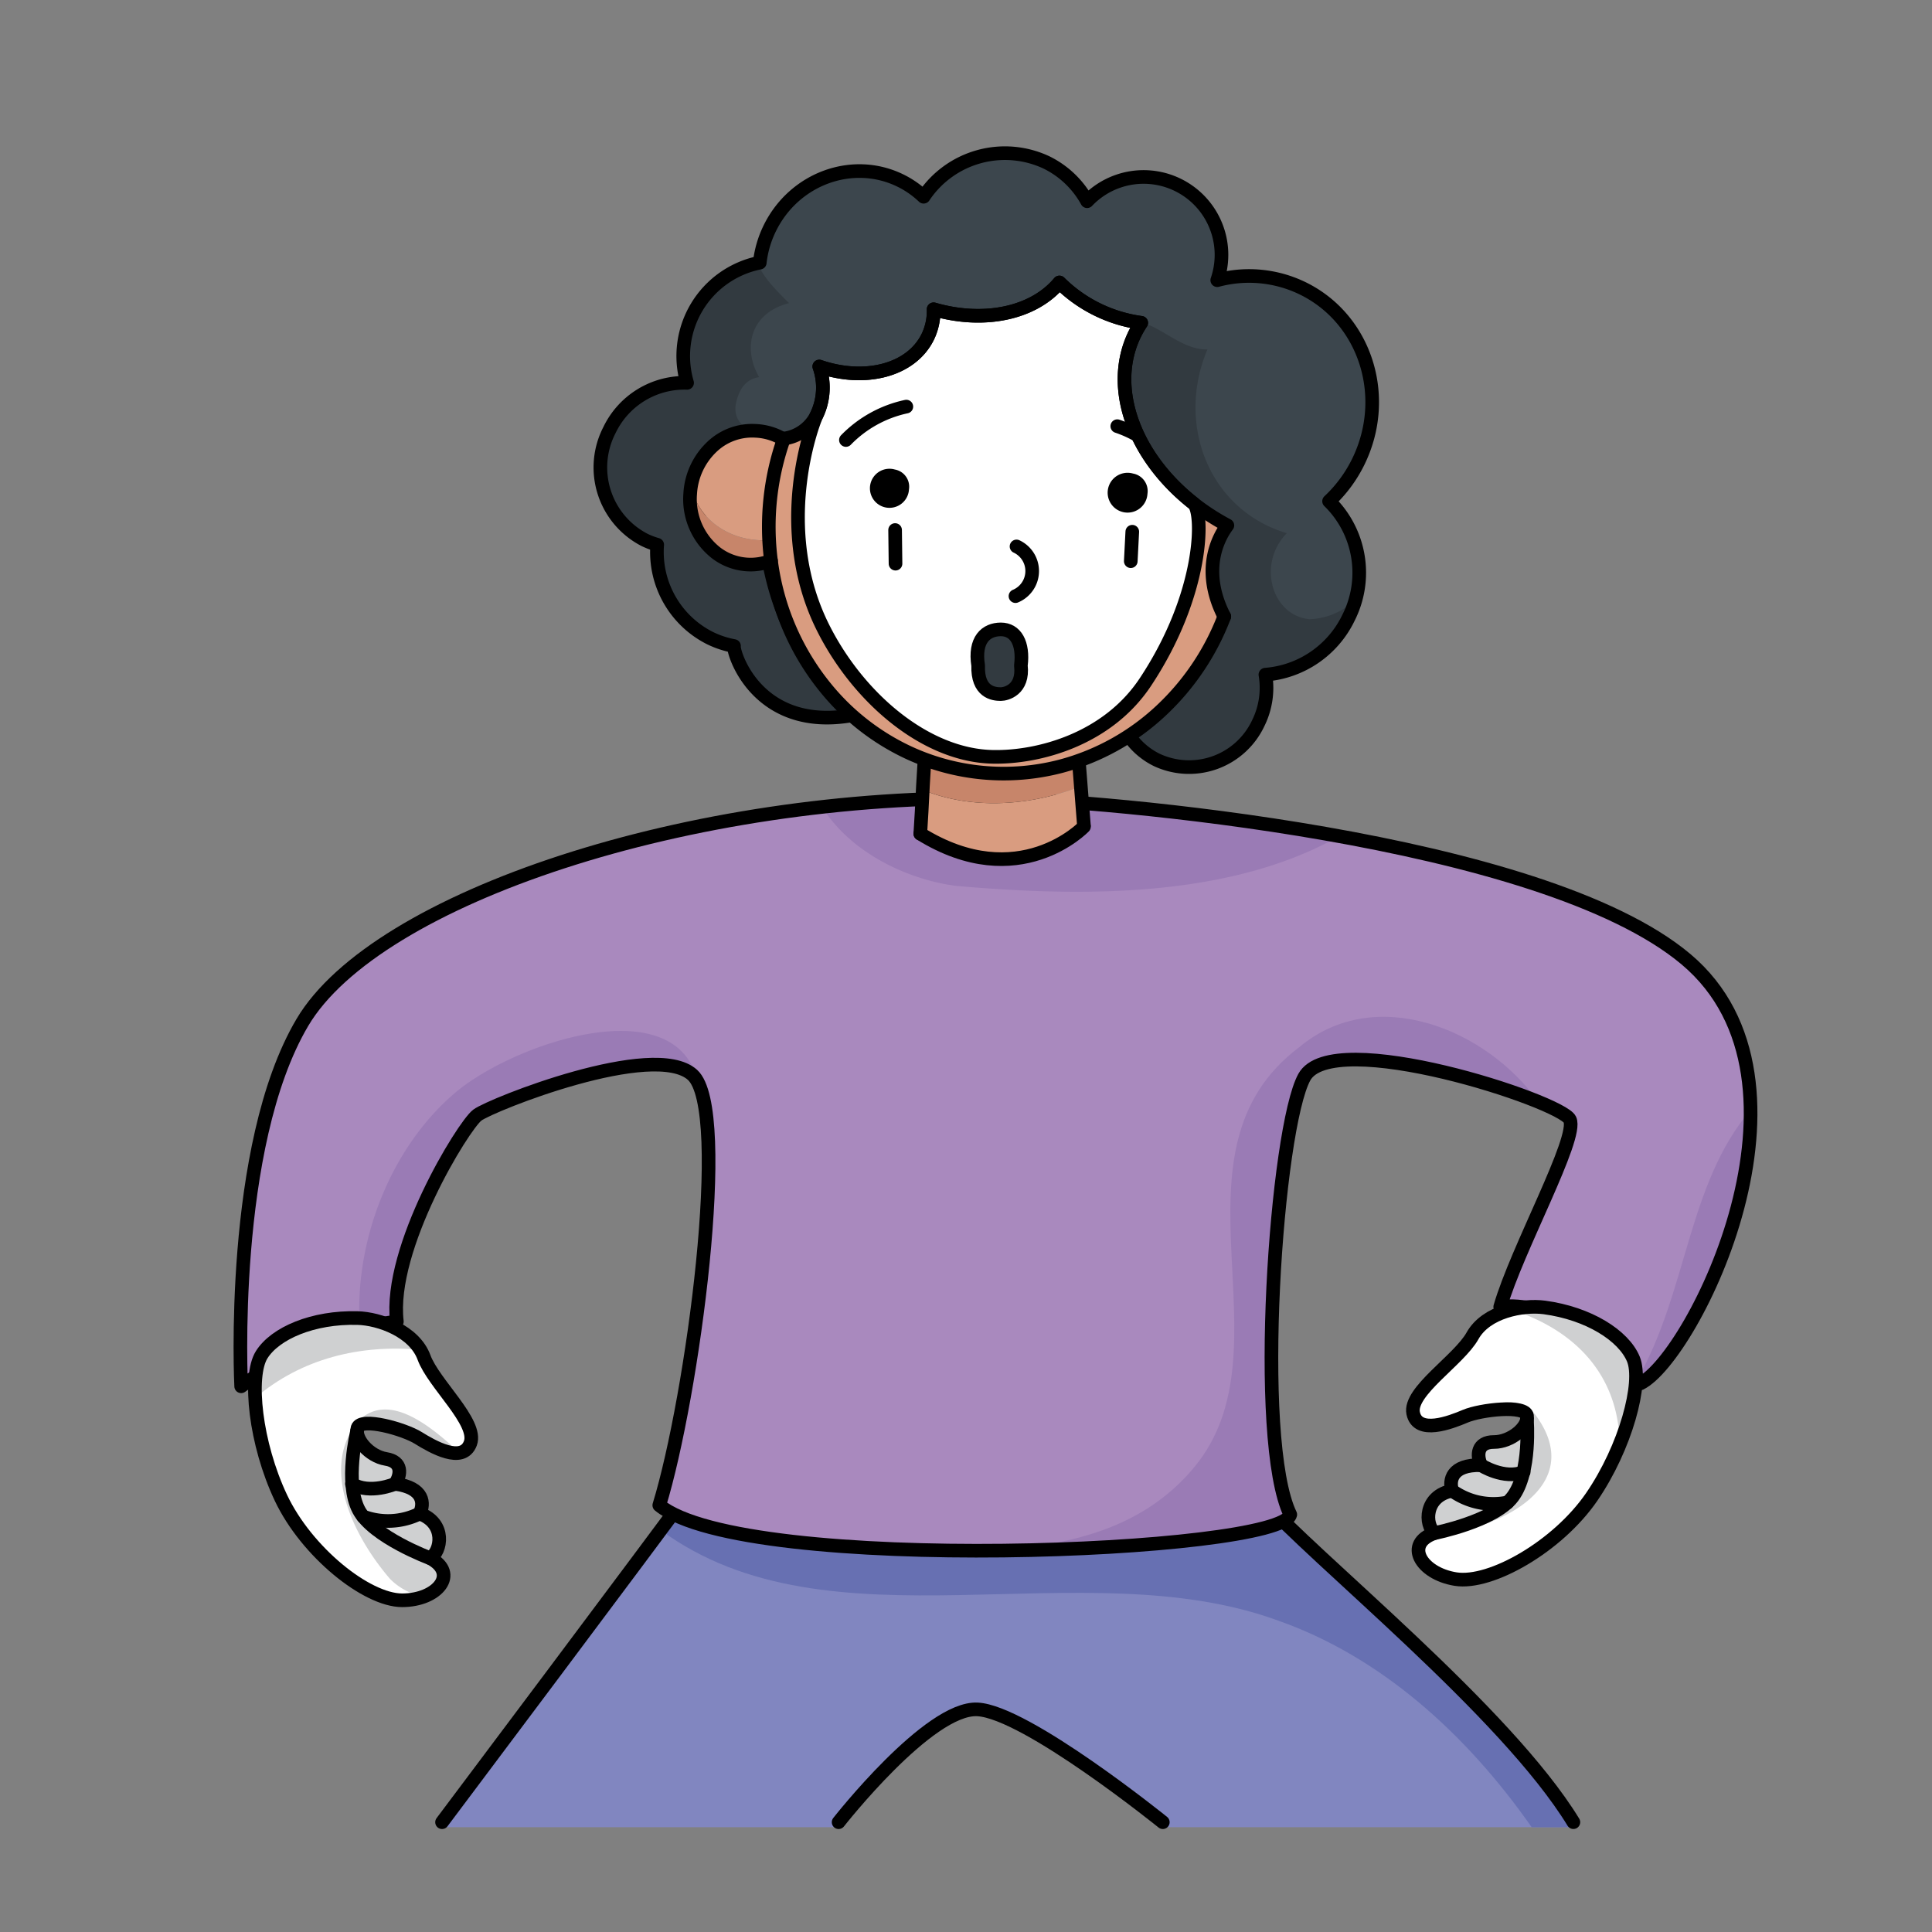
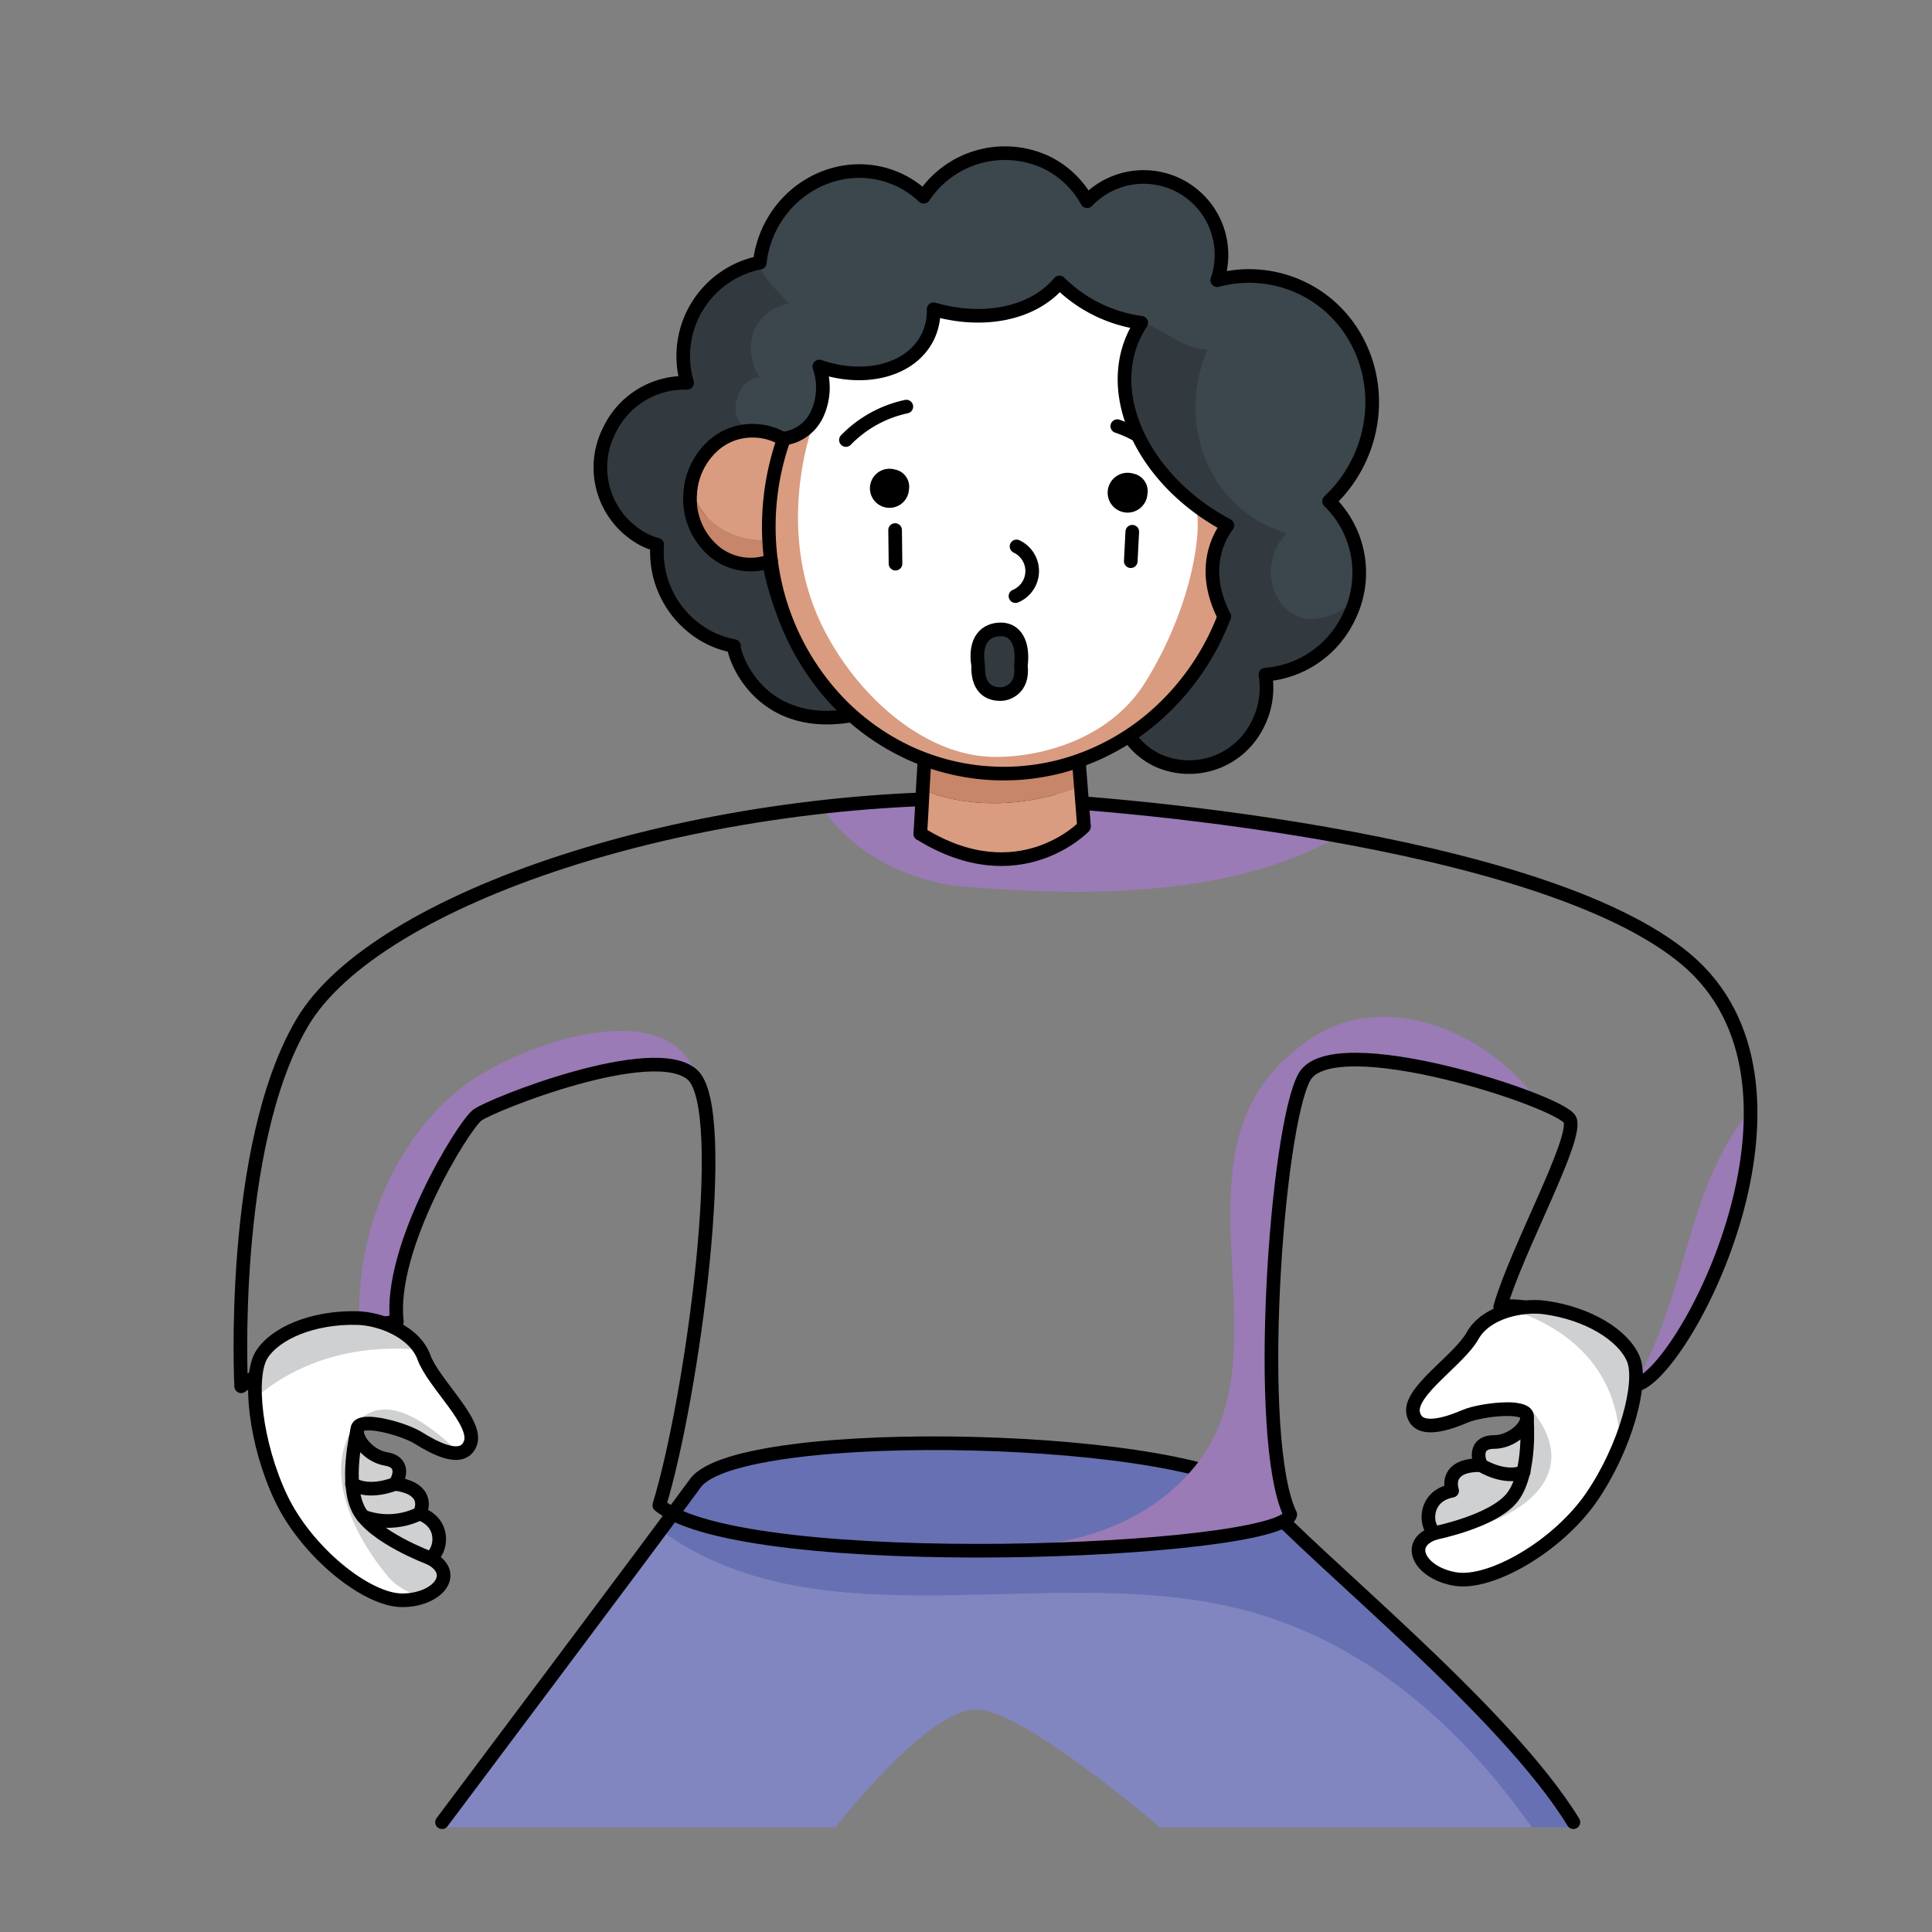
<svg xmlns="http://www.w3.org/2000/svg" id="die_kiste_der_hexe" viewBox="0 0 283.465 283.465">
  <rect x="0" y="0" width="283.465" height="283.465" fill="#808080" stroke="none" />
  <defs>
    <style>.cls-1{fill:#8186c0;}.cls-2{fill:#fff;}.cls-3{fill:#6770b2;}.cls-12,.cls-4{fill:none;}.cls-13,.cls-4{stroke:#000;stroke-linecap:round;stroke-linejoin:round;stroke-width:2px;}.cls-5{fill:#a989be;}.cls-6{fill:#9a7bb5;}.cls-7{fill:#cfd0d1;}.cls-13,.cls-8{fill:#323a40;}.cls-9{fill:#3c464d;}.cls-10{fill:#d99c80;}.cls-11{fill:#c7856a;}</style>
  </defs>
  <title>die_kiste_der_hexe</title>
  <path class="cls-1" d="M3017.865,1716.628h-60.238s-19.611-16.951-26.746-17.29-20.823,17.29-20.823,17.29h-58.184s31.14-41.593,37.65-50.494,74.6-7.187,82.816,2.053S3007.937,1700.375,3017.865,1716.628Z" transform="translate(-2787.484 -1448.535)" />
  <path class="cls-2" d="M2849.7,1647.7c1.406,3.84,7.947,9.518,6.8,12.588s-5.586.492-7.639-.781c-2.054-1.293-8.4-3.08-8.912-1.478s1.725,4.168,4.168,4.558,2.239,2.3,1.345,3.656c4.3.575,4.3,2.946,3.594,4.363,3.912,1.407,3.214,5.575,1.54,6.541,4.241,2.248,1.109,6.18-4.107,6.18s-14.035-7.094-17.793-15.051-4.8-17.8-2.824-20.966,7.526-5.565,14.077-5.391C2843.157,1642.005,2848.28,1643.843,2849.7,1647.7Z" transform="translate(-2787.484 -1448.535)" />
  <path class="cls-2" d="M3027.127,1647.919c1.437,3.44-1.13,12.989-6.109,20.248s-14.806,12.885-19.96,12.053-7.608-5.2-3.07-6.755c-1.5-1.212-1.54-5.442,2.556-6.212-.472-1.509-.1-3.85,4.241-3.748-.678-1.468-.565-3.4,1.9-3.4s5.093-2.167,4.847-3.84-6.808-.893-9.046.051-7,2.772-7.659-.441,6.7-7.773,8.706-11.346,7.352-4.589,10.545-4.168C3020.566,1641.235,3025.679,1644.48,3027.127,1647.919Z" transform="translate(-2787.484 -1448.535)" />
  <path class="cls-3" d="M2972.34,1668.187c-8.214-9.241-76.317-10.945-82.816-2.053-1.093,1.494-2.882,3.913-5.1,6.9,24.815,18.276,61.793,2.714,90.657,13.3,14.81,5.227,27.392,16.379,37.14,30.3h5.643C3007.937,1700.375,2980.554,1677.428,2972.34,1668.187Z" transform="translate(-2787.484 -1448.535)" />
-   <path class="cls-4" d="M2958.094,1715.891s-20.078-16.214-27.213-16.553-20.355,16.553-20.355,16.553" transform="translate(-2787.484 -1448.535)" />
  <path class="cls-4" d="M2852.341,1715.891s30.673-40.856,37.183-49.757,74.6-7.187,82.816,2.053,36.064,31.451,45.993,47.7" transform="translate(-2787.484 -1448.535)" />
-   <path class="cls-5" d="M3034.889,1589.3c21.3,17.968.985,58.349-6.715,62.2-3.594-6.931-14.292-12.126-20.576-11.222,2.434-8.471,11.51-24.8,10.216-27.486-1.273-2.7-34.857-13.738-38.964-6.212s-7.362,53.226-2.054,64.171c-1.376,5.647-80,8.9-92.58-1.366,4.877-15.914,10.524-58.01,4.877-63.144s-29.519,4.364-31.572,5.9-13.091,19.508-11.808,30.289c-12.321,1.54-22.845,9.5-22.845,9.5s-1.8-35.166,8.984-53.39,56.912-33.636,102.129-32.866C2948.561,1565.935,3013.584,1571.335,3034.889,1589.3Z" transform="translate(-2787.484 -1448.535)" />
  <path class="cls-6" d="M2978.162,1602.137c-20.535,15.4-1.027,44.15-15.4,61.6-7.888,9.578-19.8,12.04-32.667,12.316,23.05.06,45.965-2.277,46.7-5.3-5.308-10.945-2.053-56.635,2.054-64.171,3.229-5.917,24.672-.36,34.314,3.6C3005.672,1599.6,2989.37,1592.8,2978.162,1602.137Z" transform="translate(-2787.484 -1448.535)" />
-   <path class="cls-6" d="M3028.174,1651.5c5.247-2.624,16.348-22.207,16.153-40.1-9.229,10.84-9.274,26.632-16.561,39.413C3027.9,1651.042,3028.053,1651.269,3028.174,1651.5Z" transform="translate(-2787.484 -1448.535)" />
+   <path class="cls-6" d="M3028.174,1651.5c5.247-2.624,16.348-22.207,16.153-40.1-9.229,10.84-9.274,26.632-16.561,39.413Z" transform="translate(-2787.484 -1448.535)" />
  <path class="cls-6" d="M2927.852,1578.523c17.856,1.552,39.816,1.923,56.125-7.306a364.8,364.8,0,0,0-50-5.539,202.448,202.448,0,0,0-25.872,1.255C2912.371,1573.777,2920.85,1577.647,2927.852,1578.523Z" transform="translate(-2787.484 -1448.535)" />
  <path class="cls-6" d="M2854.954,1608.3c-9.613,7.69-15.623,21.679-14.666,35.227a39.253,39.253,0,0,1,5.425-1.088c-1.283-10.781,9.754-28.749,11.808-30.289s25.925-11.037,31.572-5.9a3.959,3.959,0,0,1,.8,1.142c-.012-.039-.018-.077-.029-.115C2886.782,1593.924,2864.194,1601.111,2854.954,1608.3Z" transform="translate(-2787.484 -1448.535)" />
  <path class="cls-4" d="M2933.981,1565.678c14.58.257,79.6,5.657,100.908,23.625s.985,58.349-6.715,62.2c-3.594-6.931-14.292-12.126-20.576-11.222,2.434-8.471,11.51-24.8,10.216-27.486-1.273-2.7-34.857-13.738-38.964-6.212s-7.362,53.226-2.054,64.171c-1.376,5.647-80,8.9-92.58-1.366,4.877-15.914,10.524-58.01,4.877-63.144s-29.519,4.364-31.572,5.9-13.091,19.508-11.808,30.289c-12.321,1.54-22.845,9.5-22.845,9.5s-1.8-35.166,8.984-53.39S2888.764,1564.908,2933.981,1565.678Z" transform="translate(-2787.484 -1448.535)" />
  <path class="cls-7" d="M2849.136,1646.577c-1.9-3.09-6.312-4.58-9.193-4.654-6.551-.174-12.116,2.228-14.077,5.391-.776,1.245-1.08,3.537-.942,6.333C2831.729,1647.834,2840.362,1645.767,2849.136,1646.577Z" transform="translate(-2787.484 -1448.535)" />
  <path class="cls-7" d="M2840.579,1656.554c-6.16,6.161-2.053,16.428,4.107,23.615a9.372,9.372,0,0,0,4.919,2.626c3.118-1.148,4.276-3.9.985-5.644,1.674-.966,2.372-5.134-1.54-6.541.708-1.417.708-3.788-3.594-4.363.894-1.356,1.089-3.276-1.345-3.656s-4.682-2.957-4.168-4.558,6.859.185,8.912,1.478c1.479.918,4.191,2.5,6.024,2.168C2850.216,1657.291,2844.727,1653.236,2840.579,1656.554Z" transform="translate(-2787.484 -1448.535)" />
  <path class="cls-7" d="M3013.071,1656.554c-3.7-5.556-9.914.578-16.369,1.082,1.772.292,4.322-.7,5.783-1.318,2.238-.945,8.789-1.715,9.046-.051s-2.372,3.85-4.847,3.84-2.577,1.93-1.9,3.4c-4.343-.1-4.713,2.238-4.24,3.748-4.1.77-4.056,5-2.557,6.212a5.077,5.077,0,0,0-1.11.533C3008.063,1673,3019.946,1666.486,3013.071,1656.554Z" transform="translate(-2787.484 -1448.535)" />
  <path class="cls-7" d="M3027.127,1647.919c-1.448-3.439-6.561-6.684-13.05-7.556a13.481,13.481,0,0,0-4.815.328c9.637,3.1,15.731,9.874,15.862,19.771C3027.255,1655.225,3028.085,1650.213,3027.127,1647.919Z" transform="translate(-2787.484 -1448.535)" />
  <path class="cls-4" d="M2839.943,1641.923c3.214.082,8.337,1.92,9.754,5.781,1.406,3.84,7.947,9.518,6.8,12.588s-5.586.492-7.639-.781c-2.054-1.293-8.4-3.08-8.912-1.478s1.725,4.168,4.168,4.558,2.239,2.3,1.345,3.656c4.3.575,4.3,2.946,3.594,4.363,3.912,1.407,3.214,5.575,1.54,6.541,4.241,2.248,1.109,6.18-4.107,6.18s-14.035-7.094-17.793-15.051-4.8-17.8-2.824-20.966S2833.392,1641.749,2839.943,1641.923Z" transform="translate(-2787.484 -1448.535)" />
  <path class="cls-4" d="M3014.077,1640.363c-3.193-.421-8.543.585-10.545,4.168s-9.364,8.142-8.706,11.346,5.431,1.386,7.659.441,8.789-1.715,9.046-.051-2.372,3.85-4.847,3.84-2.577,1.93-1.9,3.4c-4.343-.1-4.713,2.239-4.241,3.748-4.1.77-4.055,5-2.556,6.212-4.538,1.55-2.084,5.934,3.07,6.755s14.98-4.794,19.96-12.053,7.546-16.808,6.109-20.248S3020.566,1641.235,3014.077,1640.363Z" transform="translate(-2787.484 -1448.535)" />
  <path class="cls-4" d="M2997.985,1673.468s8.724-1.722,11.445-5.315,2.083-11.362,2.083-11.362" transform="translate(-2787.484 -1448.535)" />
-   <path class="cls-4" d="M3000.541,1667.248a10.437,10.437,0,0,0,8.122,1.733" transform="translate(-2787.484 -1448.535)" />
  <path class="cls-4" d="M3004.78,1663.508s3.395,2.169,6.26,1" transform="translate(-2787.484 -1448.535)" />
  <path class="cls-8" d="M2965.9,1498.661c-4.627,10.907-.54,24.568,10.947,28.016-4.378,4.439-2.57,11.544,3.018,12.093a8.948,8.948,0,0,0,6.468-2.222,15.244,15.244,0,0,1-1,2.632,14.812,14.812,0,0,1-12.187,8.338,11.664,11.664,0,0,1-1.042,7.1,11.209,11.209,0,0,1-14.888,5.414,10.57,10.57,0,0,1-3.943-3.336l-.006,0c6.1-3.926,10.488-10.152,13.644-17.193l.2-.512c-2.357-4.147-2.457-7.848-.558-11.712a11,11,0,0,1,1.011-1.655c-12.073-6.44-18.132-18.82-13.572-28.1a14.107,14.107,0,0,1,.937-1.624l-.014,0,.06-.085C2958.3,1496.816,2962.231,1498.686,2965.9,1498.661Z" transform="translate(-2787.484 -1448.535)" />
  <path class="cls-9" d="M2900.439,1482.014c3.586-7.3,12.168-10.42,19.174-6.978A13.57,13.57,0,0,1,2923,1477.4a14.33,14.33,0,0,1,18.032-5.031,13.678,13.678,0,0,1,5.952,5.682,11.428,11.428,0,0,1,19.093,11.586,17.989,17.989,0,0,1,12.574,1.216c9.17,4.5,12.8,15.9,8.108,25.443a19.923,19.923,0,0,1-4.275,5.772,14.519,14.519,0,0,1,3.841,14.478,10.2,10.2,0,0,1-6.715,2.84c-5.588-.549-7.7-8.177-3.321-12.616-11.487-3.447-16.277-16.053-11.65-26.96-3.666.025-6.339-3-9.669-4l.14-.2-.14.2a7.13,7.13,0,0,0-2.119-.326,7.13,7.13,0,0,1,2.119.326l-.06.085a21.013,21.013,0,0,1-11.986-5.914c-3.8,4.548-11.093,6.072-18.461,3.93a8.672,8.672,0,0,1-.86,4.045c-2.426,4.939-9.232,6.663-15.918,4.354a9.3,9.3,0,0,1-.34,7.032,6.3,6.3,0,0,1-6.555,3.55l-.17-.11c-.816-.442-2.391-.326-3.348-.415-1.716-.867-2.226-2.8-2.242-5.018.58-1.18.859-3.239,3.209-3.549-2.38-4.1-2.421-9.977,3.447-11.488a11.361,11.361,0,0,1-2.989-5.181c.087-.018.173-.041.261-.057A15.2,15.2,0,0,1,2900.439,1482.014Z" transform="translate(-2787.484 -1448.535)" />
  <path class="cls-8" d="M2888.3,1504.708a13.972,13.972,0,0,1,10.4-17.576c.524,1.929,3.062,4.4,4.556,5.876-5.868,1.511-6.767,6.767-4.387,10.865-2.349.31-3.082,2.44-3.375,3.721-.495,2.161.736,3.511,2.452,4.379-.1-.01-.2-.028-.3-.033-4.285-.211-7.961,3.592-8.2,8.5s3.045,9.059,7.33,9.27a6.983,6.983,0,0,0,3.058-.543l.185-.028a41.247,41.247,0,0,0,4.6,14.017l-.005.011,7.6,10.369c-15.677,1.521-17.023-10.216-17.023-10.216a13.633,13.633,0,0,1-3.542-1.173,14.127,14.127,0,0,1-7.726-13.688,11.135,11.135,0,0,1-1.872-.715,11.961,11.961,0,0,1-5.132-16.109A12.212,12.212,0,0,1,2888.3,1504.708Z" transform="translate(-2787.484 -1448.535)" />
  <path class="cls-4" d="M2900.794,1512.893a43.56,43.56,0,0,0-.777,16.248,41.247,41.247,0,0,0,4.6,14.017" transform="translate(-2787.484 -1448.535)" />
  <path class="cls-4" d="M2900.624,1512.783a6.921,6.921,0,0,0-2.978-.843c-4.285-.211-7.961,3.592-8.2,8.5s3.045,9.059,7.33,9.27a6.983,6.983,0,0,0,3.058-.543" transform="translate(-2787.484 -1448.535)" />
  <path class="cls-4" d="M2953.272,1556.7a10.57,10.57,0,0,0,3.943,3.336,11.209,11.209,0,0,0,14.888-5.414,11.664,11.664,0,0,0,1.042-7.1,14.812,14.812,0,0,0,12.187-8.338,14.646,14.646,0,0,0-2.844-17.11,19.923,19.923,0,0,0,4.275-5.772c4.691-9.547,1.062-20.938-8.108-25.443a17.989,17.989,0,0,0-12.574-1.216,11.428,11.428,0,0,0-19.093-11.586,13.678,13.678,0,0,0-5.952-5.682A14.33,14.33,0,0,0,2923,1477.4a13.57,13.57,0,0,0-3.391-2.366c-7.006-3.442-15.588-.321-19.174,6.978a15.2,15.2,0,0,0-1.477,5.061,13.976,13.976,0,0,0-10.664,17.633,12.212,12.212,0,0,0-11.389,6.929,11.96,11.96,0,0,0,5.132,16.109,11.135,11.135,0,0,0,1.872.715,14.127,14.127,0,0,0,7.726,13.688,13.633,13.633,0,0,0,3.542,1.173c-.18.949,3.4,12.62,17.322,10.166" transform="translate(-2787.484 -1448.535)" />
  <path class="cls-10" d="M2888.948,1520.223a10.182,10.182,0,0,1,3.041-5.994,8.551,8.551,0,0,1,6.453-2.409,8.7,8.7,0,0,1,4.127,1.247,38.345,38.345,0,0,0-2.1,10.311,38.759,38.759,0,0,0-.024,4.389C2895.213,1528.178,2890.221,1525.266,2888.948,1520.223Z" transform="translate(-2787.484 -1448.535)" />
  <path class="cls-11" d="M2900.446,1527.767c.051,1.051.136,2.094.272,3.121h0a8.266,8.266,0,0,1-3.533.548,8.353,8.353,0,0,1-4.53-1.7,10.046,10.046,0,0,1-3.8-8.683c.018-.28.054-.553.093-.826C2890.221,1525.266,2895.213,1528.178,2900.446,1527.767Z" transform="translate(-2787.484 -1448.535)" />
  <path class="cls-11" d="M2923.007,1564.476l.208-3.9a33.143,33.143,0,0,0,22.9-.319v.005s.107.85.228,3.516C2939.142,1566.712,2930.374,1567.455,2923.007,1564.476Z" transform="translate(-2787.484 -1448.535)" />
  <path class="cls-10" d="M2946.343,1563.775c.053,1.168-.118,4.1-.067,6.053,0,0-11.542,10.8-23.762,1.029a42.554,42.554,0,0,1,.493-6.381C2930.374,1567.455,2939.142,1566.712,2946.343,1563.775Z" transform="translate(-2787.484 -1448.535)" />
  <path class="cls-10" d="M2900.468,1523.38a38.515,38.515,0,0,0,.248,7.51,37.012,37.012,0,0,0,7.973,18.6,34.583,34.583,0,0,0,12.033,9.471,33.142,33.142,0,0,0,22.815,2,34.375,34.375,0,0,0,14.4-8.071,36.845,36.845,0,0,0,9.228-13.689c-2.044-3.963-2.413-8.264-.615-11.92a10.582,10.582,0,0,1,1.013-1.651c-12.074-6.441-18.134-18.822-13.576-28.1a14.815,14.815,0,0,1,.937-1.626,21.033,21.033,0,0,1-12-5.918c-3.794,4.548-11.089,6.075-18.461,3.932a8.685,8.685,0,0,1-.858,4.044c-2.426,4.942-9.233,6.661-15.917,4.354a9.3,9.3,0,0,1-.343,7.032,6.322,6.322,0,0,1-3.385,3.165,1.228,1.228,0,0,1-1.327.606c-.024-.017-.043-.028-.067-.044A38.307,38.307,0,0,0,2900.468,1523.38Z" transform="translate(-2787.484 -1448.535)" />
  <path class="cls-2" d="M2908.246,1540.637c5.136,10.246,14.993,18.74,24.888,18.942,6.794.138,17.1-2.438,22.395-10.96,7.786-12.53,8.575-25.042,7.059-26.234-8.666-6.816-12.478-16.961-8.6-24.861a14.815,14.815,0,0,1,.937-1.626,21.033,21.033,0,0,1-12-5.918c-3.794,4.548-11.089,6.075-18.461,3.932a8.685,8.685,0,0,1-.858,4.044c-2.426,4.942-9.233,6.661-15.917,4.354a9.3,9.3,0,0,1-.343,7.032C2906.612,1510.835,2900.969,1526.12,2908.246,1540.637Z" transform="translate(-2787.484 -1448.535)" />
  <path d="M2918.777,1517.422a2.867,2.867,0,1,0,2.073,2.921A2.565,2.565,0,0,0,2918.777,1517.422Z" transform="translate(-2787.484 -1448.535)" />
  <path d="M2953.723,1518.014a2.922,2.922,0,1,0,2.117,2.978A2.615,2.615,0,0,0,2953.723,1518.014Z" transform="translate(-2787.484 -1448.535)" />
  <path class="cls-4" d="M2902.47,1512.974a.152.152,0,0,0-.006.02,38.742,38.742,0,0,0-1.857,17.816,37,37,0,0,0,7.973,18.6,34.417,34.417,0,0,0,12.038,9.471,33.174,33.174,0,0,0,22.582,2.062,34.42,34.42,0,0,0,14.631-8.138,36.893,36.893,0,0,0,9.279-13.814" transform="translate(-2787.484 -1448.535)" />
  <path class="cls-4" d="M2902.531,1513.033a.387.387,0,0,0-.067-.039,8.648,8.648,0,0,0-4.127-1.247,8.545,8.545,0,0,0-6.453,2.4,10.265,10.265,0,0,0-3.134,6.825,10.031,10.031,0,0,0,3.833,8.71,8.34,8.34,0,0,0,4.492,1.672,8.184,8.184,0,0,0,3.532-.548" transform="translate(-2787.484 -1448.535)" />
  <path class="cls-4" d="M2936.476,1536a3.988,3.988,0,0,0,.154-7.292" transform="translate(-2787.484 -1448.535)" />
  <path class="cls-4" d="M2920.462,1508.192a17.444,17.444,0,0,0-8.863,4.9" transform="translate(-2787.484 -1448.535)" />
  <path class="cls-4" d="M2954.058,1512.212a16.972,16.972,0,0,0-2.644-1.148" transform="translate(-2787.484 -1448.535)" />
  <line class="cls-4" x1="158.293" y1="111.741" x2="159.031" y2="121.083" />
  <path class="cls-4" d="M2923.1,1560.506c-.368,5.747-.223,4.609-.588,10.351" transform="translate(-2787.484 -1448.535)" />
  <path class="cls-4" d="M2946.525,1569.817s-9.549,10.015-24.011,1.04" transform="translate(-2787.484 -1448.535)" />
  <path class="cls-4" d="M2902.474,1512.885a6.249,6.249,0,0,0,4.873-3.543,9.3,9.3,0,0,0,.343-7.032c6.684,2.307,13.491.588,15.917-4.354a8.685,8.685,0,0,0,.858-4.044c7.372,2.143,14.667.616,18.461-3.932a21.033,21.033,0,0,0,12,5.918,14.815,14.815,0,0,0-.937,1.626c-4.558,9.281,1.5,21.662,13.576,28.1a10.582,10.582,0,0,0-1.013,1.651c-1.8,3.656-1.486,7.751.558,11.714" transform="translate(-2787.484 -1448.535)" />
  <rect class="cls-12" x="2787.484" y="1448.535" width="283.465" height="283.465" transform="translate(3070.949 1732) rotate(-180)" />
-   <path class="cls-4" d="M2908.246,1540.637c5.136,10.246,14.993,18.74,24.888,18.942,6.794.138,16.846-2.6,22.395-10.96,8.663-13.051,8.575-25.042,7.059-26.234-8.666-6.816-12.478-16.961-8.6-24.861a14.815,14.815,0,0,1,.937-1.626,21.033,21.033,0,0,1-12-5.918c-3.794,4.548-11.089,6.075-18.461,3.932a8.685,8.685,0,0,1-.858,4.044c-2.426,4.942-9.233,6.661-15.917,4.354a9.3,9.3,0,0,1-.343,7.032C2906.612,1510.835,2900.969,1526.12,2908.246,1540.637Z" transform="translate(-2787.484 -1448.535)" />
  <line class="cls-4" x1="131.33" y1="77.765" x2="131.391" y2="82.703" />
  <line class="cls-4" x1="166.129" y1="78.013" x2="165.908" y2="82.34" />
  <path class="cls-13" d="M2937.269,1546.18c.409,3.594-2.215,4.193-2.945,4.193-1.075,0-3.442-.278-3.325-4.193-.595-3.786,1.163-5.3,3.331-5.3S2937.678,1542.908,2937.269,1546.18Z" transform="translate(-2787.484 -1448.535)" />
  <path class="cls-4" d="M2850.59,1677.153s-8.342-3.08-10.46-7.059-.259-11.548-.259-11.548" transform="translate(-2787.484 -1448.535)" />
  <path class="cls-4" d="M2849.05,1670.608a10.438,10.438,0,0,1-8.293.425" transform="translate(-2787.484 -1448.535)" />
  <path class="cls-4" d="M2845.456,1666.244s-3.7,1.6-6.339,0" transform="translate(-2787.484 -1448.535)" />
</svg>